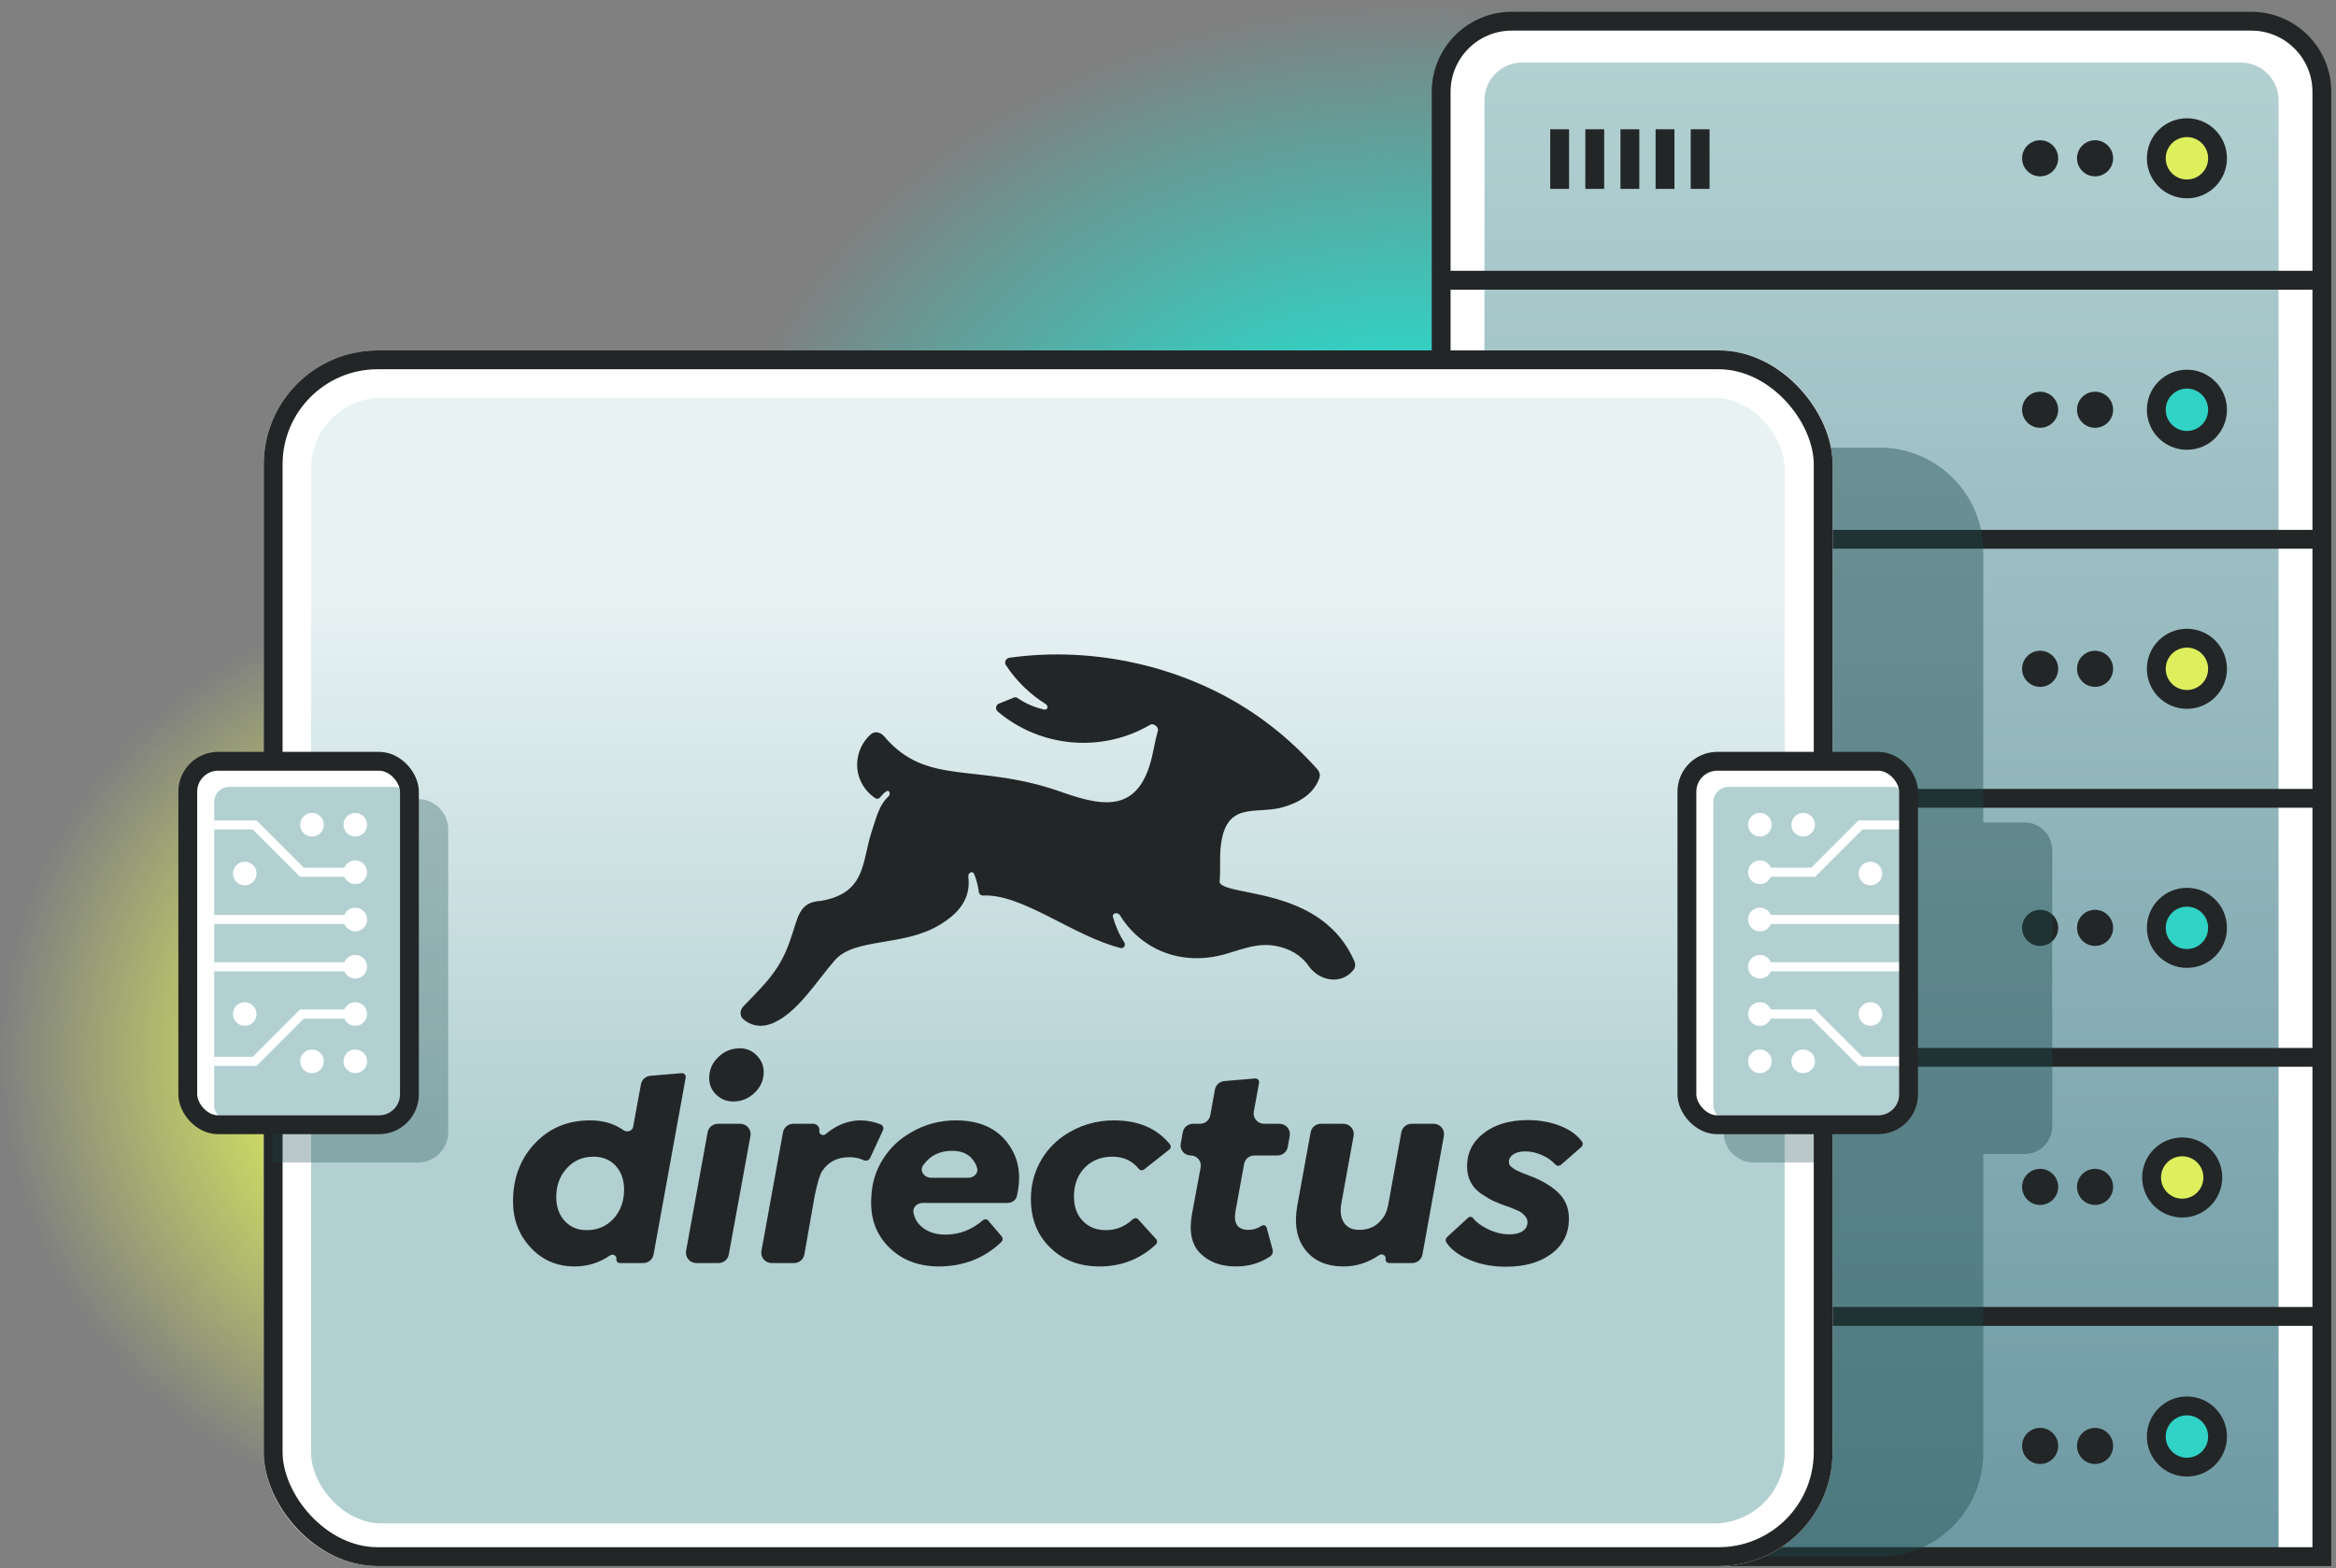
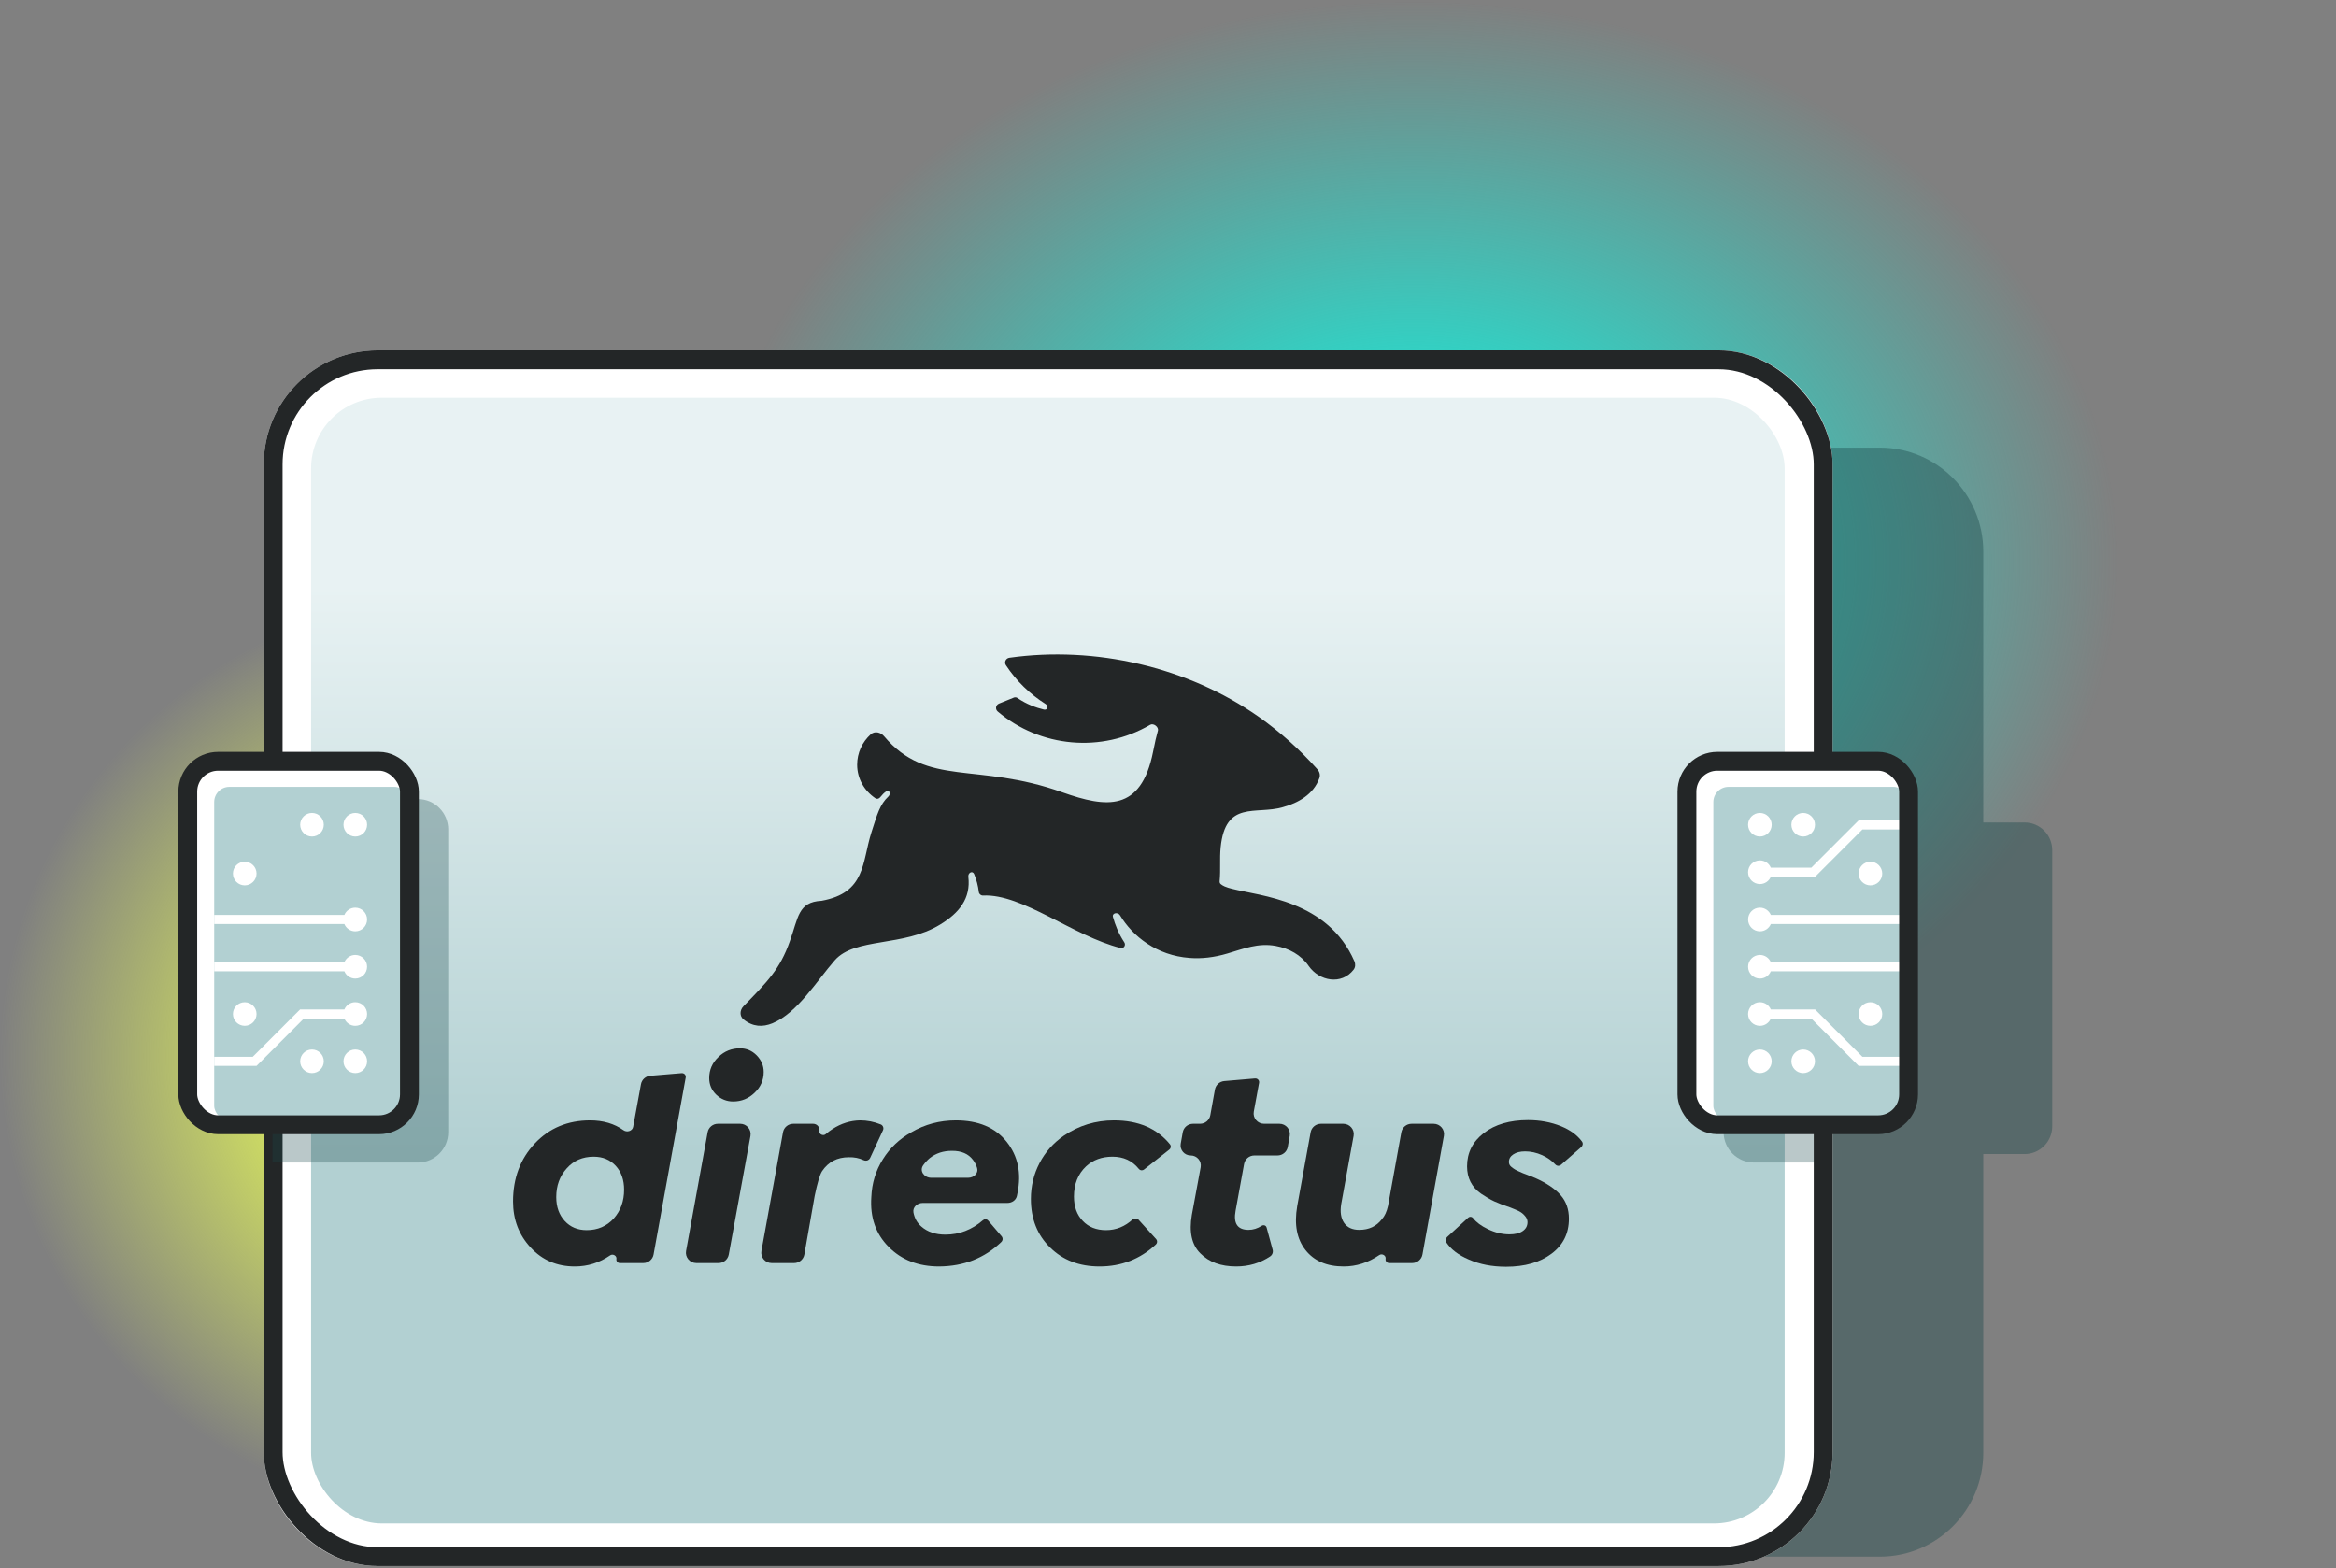
<svg xmlns="http://www.w3.org/2000/svg" width="496" height="333" viewBox="0 0 496 333" fill="none">
  <rect x="0" y="0" width="496" height="333" fill="#808080" stroke="none" />
  <g clip-path="url(#clip0_5208_20964)">
    <ellipse cx="103" cy="224.23" rx="103" ry="98.942" fill="url(#paint0_radial_5208_20964)" />
    <ellipse cx="300.312" cy="119.25" rx="149.364" ry="118.75" fill="url(#paint1_radial_5208_20964)" />
    <g clip-path="url(#clip1_5208_20964)">
      <path d="M306 19.5C306 11.216 312.716 4.5 321 4.5H478C486.284 4.5 493 11.216 493 19.5V330.5H306V19.5Z" fill="white" />
      <path d="M315.191 21.285C315.191 16.866 318.773 13.284 323.191 13.284H475.808C480.226 13.284 483.808 16.866 483.808 21.285V334.5H315.191V21.285Z" fill="url(#paint2_linear_5208_20964)" />
-       <path d="M305.915 59.5H494.85" stroke="#232627" stroke-width="4" />
      <path d="M305.915 114.5H494.85" stroke="#232627" stroke-width="4" />
      <path d="M305.915 169.5H494.85" stroke="#232627" stroke-width="4" />
      <path d="M305.915 224.5H494.85" stroke="#232627" stroke-width="4" />
      <path d="M305.915 279.5H494.85" stroke="#232627" stroke-width="4" />
      <circle cx="433.178" cy="87" r="3.833" fill="#232627" />
      <circle cx="464.347" cy="87" r="6.5" fill="#30D3C5" stroke="#232627" stroke-width="4" />
      <circle cx="444.843" cy="87" r="3.833" fill="#232627" />
      <circle cx="464.347" cy="33.608" r="6.5" fill="#DEEF5D" stroke="#232627" stroke-width="4" />
      <circle cx="444.843" cy="33.608" r="3.833" fill="#232627" />
      <circle cx="433.178" cy="33.608" r="3.833" fill="#232627" />
      <circle cx="464.347" cy="142" r="6.5" fill="#DEEF5D" stroke="#232627" stroke-width="4" />
      <circle cx="444.843" cy="142" r="3.833" fill="#232627" />
      <circle cx="433.178" cy="142" r="3.833" fill="#232627" />
      <circle cx="464.347" cy="197" r="6.5" fill="#30D3C5" stroke="#232627" stroke-width="4" />
      <circle cx="444.843" cy="197" r="3.833" fill="#232627" />
      <circle cx="433.178" cy="197" r="3.833" fill="#232627" />
      <circle cx="463.347" cy="250" r="6.5" fill="#DEEF5D" stroke="#232627" stroke-width="4" />
      <circle cx="444.843" cy="252" r="3.833" fill="#232627" />
      <circle cx="433.178" cy="252" r="3.833" fill="#232627" />
      <circle cx="464.347" cy="305" r="6.5" fill="#30D3C5" stroke="#232627" stroke-width="4" />
      <circle cx="444.843" cy="307" r="3.833" fill="#232627" />
      <circle cx="433.178" cy="307" r="3.833" fill="#232627" />
      <path d="M331.156 27.451L331.156 40.108" stroke="#232627" stroke-width="4" />
      <path d="M338.614 27.451L338.614 40.108" stroke="#232627" stroke-width="4" />
      <path d="M346.072 27.451L346.072 40.108" stroke="#232627" stroke-width="4" />
      <path d="M353.53 27.451L353.53 40.108" stroke="#232627" stroke-width="4" />
      <path d="M360.988 27.451L360.988 40.108" stroke="#232627" stroke-width="4" />
    </g>
-     <path d="M306 19.5C306 11.216 312.716 4.5 321 4.5H478C486.284 4.5 493 11.216 493 19.5V330.5H306V19.5Z" stroke="#232627" stroke-width="4" />
    <path opacity="0.4" d="M140.76 95.043C128.631 95.043 118.798 104.927 118.798 117.12V308.423C118.798 320.616 128.631 330.5 140.76 330.5H399.145C411.274 330.5 421.107 320.616 421.107 308.423V245.028H429.891C433.125 245.028 435.747 242.393 435.747 239.142V180.513C435.747 177.262 433.125 174.626 429.891 174.626H421.107V117.12C421.107 104.927 411.274 95.043 399.145 95.043H140.76Z" fill="#19464A" />
    <rect x="61" y="79.398" width="323.113" height="248.102" rx="19.197" fill="white" />
    <rect x="61" y="79.398" width="323.113" height="248.102" rx="19.197" stroke="white" stroke-width="10" />
    <rect x="66.057" y="84.449" width="312.875" height="239" rx="15" fill="url(#paint3_linear_5208_20964)" />
    <path fill-rule="evenodd" clip-rule="evenodd" d="M261.599 188.711C260.993 188.561 260.488 188.411 260.033 188.212C259.71 188.07 259.438 187.903 259.199 187.71C259.016 187.563 258.938 187.328 258.961 187.095C259.198 184.602 258.934 182.4 259.175 179.925C260.185 169.842 266.6 173.037 272.358 171.389C275.633 170.478 278.907 168.692 280.144 165.196C280.372 164.551 280.177 163.845 279.719 163.332C275.966 159.128 271.815 155.41 267.307 152.221C252.14 141.549 232.442 137.1 214.331 139.651C213.566 139.759 213.166 140.595 213.587 141.235C215.811 144.613 218.707 147.398 222.022 149.482C222.719 149.921 222.433 150.841 221.631 150.648C219.988 150.252 217.959 149.526 216.04 148.196C215.819 148.043 215.535 148.004 215.284 148.103C214.404 148.45 213.17 148.936 212.116 149.382C211.412 149.68 211.269 150.576 211.85 151.069C220.88 158.717 233.915 159.917 244.213 153.886C244.921 153.471 246.071 154.357 245.853 155.141C245.547 156.237 245.199 157.691 244.83 159.609C242.254 172.488 234.829 171.489 225.636 168.244C207.352 161.695 196.942 167.232 187.709 156.313C186.987 155.46 185.726 155.159 184.892 155.905C183.069 157.537 181.996 159.868 181.996 162.354C181.996 165.354 183.55 167.927 185.86 169.481C186.183 169.699 186.616 169.607 186.86 169.304C187.327 168.726 187.726 168.31 188.181 168.018C188.851 167.591 189.206 168.568 188.628 169.11C186.833 170.793 186.264 172.839 185.026 176.731C183.006 183.07 183.865 189.559 174.419 191.257C169.419 191.506 169.52 194.851 167.701 199.842C165.61 205.814 162.877 208.488 157.85 213.66C157.073 214.46 157.002 215.745 157.873 216.444C159.869 218.045 161.925 218.114 164.014 217.264C169.318 215.067 173.409 208.279 177.248 203.886C181.541 198.994 191.845 201.09 199.624 196.298C203.669 193.847 206.157 190.739 205.607 186.159C205.501 185.282 206.509 184.774 206.846 185.591C207.344 186.801 207.679 188.077 207.834 189.39C207.886 189.831 208.286 190.158 208.735 190.136C217.085 189.736 227.845 198.738 237.926 201.28C238.612 201.453 239.103 200.67 238.72 200.081C238.124 199.164 237.614 198.215 237.203 197.247C236.835 196.373 236.539 195.521 236.312 194.692C236.076 193.83 237.354 193.579 237.817 194.346C240.51 198.806 245.609 202.885 252.608 203.387C255.083 203.586 257.811 203.287 260.64 202.438C264.024 201.44 267.155 200.142 270.893 200.841C273.671 201.34 276.247 202.738 277.863 205.084C280.113 208.326 284.842 209.205 287.409 205.884C287.803 205.374 287.835 204.682 287.578 204.092C281.931 191.165 267.717 190.271 261.599 188.711Z" fill="#232627" />
    <path d="M324.444 237.819C326.978 237.819 329.316 238.253 331.457 239.119C333.423 239.928 334.903 241.014 335.899 242.377C336.036 242.563 336.083 242.795 336.044 243.021C336.008 243.223 335.904 243.409 335.747 243.545L331.431 247.316C331.281 247.449 331.083 247.522 330.881 247.522C330.635 247.522 330.405 247.413 330.239 247.235C329.467 246.409 328.541 245.754 327.455 245.269C326.247 244.73 325.039 244.461 323.834 244.461C322.781 244.461 321.942 244.672 321.319 245.096C320.694 245.5 320.384 246.04 320.384 246.713C320.384 247.137 320.568 247.494 320.938 247.783C321.406 248.168 321.923 248.476 322.488 248.707C322.585 248.745 322.867 248.87 323.334 249.081C323.822 249.274 324.27 249.447 324.68 249.601C325.205 249.813 325.644 249.986 325.994 250.121C328.41 251.199 330.203 252.412 331.371 253.759C332.538 255.087 333.124 256.752 333.124 258.754C333.124 261.873 331.896 264.348 329.442 266.177C326.987 268.024 323.765 268.949 319.771 268.949C316.81 268.949 314.18 268.44 311.88 267.419C309.666 266.479 308.069 265.265 307.094 263.781C306.972 263.597 306.935 263.372 306.975 263.156C307.011 262.961 307.11 262.782 307.257 262.647L311.743 258.531C311.87 258.415 312.036 258.352 312.209 258.352C312.441 258.352 312.656 258.47 312.798 258.653C313.458 259.512 314.488 260.278 315.886 260.951C317.424 261.701 318.963 262.076 320.503 262.076C321.71 262.076 322.643 261.845 323.306 261.383C323.988 260.921 324.33 260.286 324.33 259.477C324.33 258.996 324.144 258.553 323.773 258.149C323.423 257.725 322.995 257.389 322.488 257.139C321.825 256.831 321.182 256.561 320.559 256.33C319.294 255.907 318.192 255.481 317.256 255.058C316.399 254.654 315.474 254.116 314.481 253.443C312.493 252.056 311.501 250.12 311.501 247.637C311.501 244.749 312.69 242.392 315.066 240.563C317.444 238.734 320.568 237.819 324.444 237.819Z" fill="#232627" />
    <path fill-rule="evenodd" clip-rule="evenodd" d="M144.744 227.851C144.921 227.836 145.099 227.879 145.248 227.975C145.516 228.148 145.653 228.464 145.596 228.775L138.77 266.365C138.58 267.409 137.661 268.17 136.588 268.17H131.612C131.151 268.17 130.8 267.759 130.878 267.31C131 266.618 130.13 266.133 129.547 266.536C127.276 268.107 124.776 268.891 122.049 268.891C118.271 268.891 115.144 267.553 112.671 264.878C110.177 262.202 108.931 258.938 108.931 255.088C108.931 250.159 110.47 246.059 113.547 242.786C116.625 239.513 120.541 237.877 125.294 237.877C128.07 237.877 130.43 238.572 132.372 239.962C133.113 240.493 134.266 240.151 134.43 239.261L136.094 230.199C136.273 229.226 137.09 228.49 138.088 228.407L144.744 227.851ZM126.054 245.588C123.697 245.588 121.787 246.416 120.326 248.071C118.846 249.708 118.106 251.738 118.106 254.163C118.106 256.243 118.71 257.937 119.917 259.246C121.105 260.535 122.654 261.182 124.562 261.182C126.9 261.182 128.82 260.354 130.32 258.698C131.781 257.043 132.51 255.011 132.51 252.604C132.51 250.506 131.917 248.812 130.729 247.522C129.541 246.232 127.982 245.588 126.054 245.588Z" fill="#232627" />
    <path fill-rule="evenodd" clip-rule="evenodd" d="M202.948 237.877C207.719 237.877 211.315 239.387 213.731 242.409C216.147 245.432 216.915 249.071 216.038 253.325C216.007 253.527 215.964 253.738 215.91 253.956C215.696 254.844 214.841 255.404 213.919 255.404H195.926C194.763 255.404 193.742 256.308 193.954 257.438C194.183 258.649 194.735 259.637 195.612 260.401C196.918 261.556 198.624 262.134 200.727 262.134C203.694 262.134 206.358 261.111 208.718 259.064C208.86 258.942 209.043 258.872 209.231 258.872C209.452 258.872 209.663 258.967 209.807 259.135L212.668 262.48C212.841 262.681 212.914 262.948 212.872 263.207C212.841 263.392 212.751 263.563 212.614 263.693C209.048 267.12 204.647 268.853 199.413 268.891C194.991 268.891 191.414 267.505 188.686 264.733C185.94 261.98 184.714 258.456 185.007 254.163C185.124 251.218 185.941 248.542 187.461 246.136C188.942 243.749 190.947 241.842 193.478 240.418C196.362 238.724 199.519 237.877 202.948 237.877ZM202.101 244.345C200.288 244.345 198.729 244.856 197.424 245.877C196.89 246.331 196.422 246.841 196.019 247.408C195.166 248.612 196.238 250.063 197.725 250.063H205.575C206.754 250.063 207.791 249.124 207.469 248.003C207.29 247.373 206.998 246.798 206.599 246.279C205.624 244.971 204.126 244.326 202.101 244.345Z" fill="#232627" />
-     <path d="M236.535 237.877C241.697 237.877 245.657 239.574 248.416 242.965C248.573 243.16 248.621 243.418 248.555 243.659C248.51 243.823 248.413 243.969 248.278 244.076L242.914 248.307C242.775 248.415 242.604 248.476 242.427 248.476C242.177 248.476 241.944 248.353 241.789 248.159C240.408 246.444 238.548 245.586 236.215 245.586C233.955 245.586 232.083 246.27 230.603 247.637C228.889 249.254 228.031 251.391 228.031 254.048C228.031 256.204 228.656 257.928 229.901 259.218C231.129 260.527 232.775 261.182 234.841 261.182C236.981 261.182 238.88 260.408 240.54 258.863C240.69 258.723 240.888 258.639 241.094 258.638C241.315 258.638 241.53 258.732 241.678 258.895L245.468 263.075C245.639 263.264 245.714 263.521 245.669 263.772C245.638 263.946 245.553 264.107 245.423 264.228C242.074 267.337 238.089 268.891 233.466 268.891C229.182 268.891 225.684 267.554 222.977 264.878C220.249 262.221 218.887 258.784 218.887 254.568C218.887 251.815 219.501 249.273 220.726 246.944C221.954 244.595 223.67 242.662 225.871 241.141C229.065 238.965 232.619 237.877 236.535 237.877Z" fill="#232627" />
+     <path d="M236.535 237.877C241.697 237.877 245.657 239.574 248.416 242.965C248.573 243.16 248.621 243.418 248.555 243.659C248.51 243.823 248.413 243.969 248.278 244.076L242.914 248.307C242.775 248.415 242.604 248.476 242.427 248.476C242.177 248.476 241.944 248.353 241.789 248.159C240.408 246.444 238.548 245.586 236.215 245.586C233.955 245.586 232.083 246.27 230.603 247.637C228.889 249.254 228.031 251.391 228.031 254.048C228.031 256.204 228.656 257.928 229.901 259.218C231.129 260.527 232.775 261.182 234.841 261.182C236.981 261.182 238.88 260.408 240.54 258.863C241.315 258.638 241.53 258.732 241.678 258.895L245.468 263.075C245.639 263.264 245.714 263.521 245.669 263.772C245.638 263.946 245.553 264.107 245.423 264.228C242.074 267.337 238.089 268.891 233.466 268.891C229.182 268.891 225.684 267.554 222.977 264.878C220.249 262.221 218.887 258.784 218.887 254.568C218.887 251.815 219.501 249.273 220.726 246.944C221.954 244.595 223.67 242.662 225.871 241.141C229.065 238.965 232.619 237.877 236.535 237.877Z" fill="#232627" />
    <path d="M266.491 228.976C266.669 228.961 266.847 229.006 266.996 229.102C267.263 229.275 267.399 229.589 267.342 229.9L266.216 236.016C265.97 237.36 267.015 238.6 268.398 238.6H271.662C273.041 238.6 274.086 239.828 273.846 241.169L273.428 243.515C273.242 244.562 272.321 245.327 271.247 245.327H266.34C265.267 245.327 264.349 246.087 264.158 247.13L262.353 257.051C261.845 259.766 262.762 261.124 265.1 261.124C266.072 261.124 266.999 260.835 267.881 260.26C268.111 260.11 268.41 260.092 268.645 260.234C268.789 260.322 268.895 260.462 268.937 260.623L270.221 265.344C270.309 265.674 270.263 266.025 270.095 266.322C270 266.492 269.867 266.641 269.703 266.75C267.565 268.178 265.153 268.891 262.47 268.891C259.236 268.891 256.703 267.967 254.873 266.119C253.042 264.309 252.439 261.585 253.061 257.948L254.933 247.836C255.175 246.531 254.162 245.327 252.819 245.327C251.482 245.327 250.469 244.134 250.7 242.833L251.132 240.409C251.319 239.362 252.238 238.6 253.314 238.6H254.799C255.873 238.599 256.792 237.837 256.981 236.792L257.966 231.331C258.141 230.355 258.958 229.617 259.955 229.532L266.491 228.976Z" fill="#232627" />
    <path d="M285.227 238.6C286.608 238.6 287.655 239.834 287.409 241.177L284.779 255.635C284.506 257.31 284.713 258.649 285.393 259.65C286.076 260.632 287.147 261.122 288.608 261.122C290.653 261.122 292.252 260.373 293.402 258.872C294.005 258.217 294.443 257.273 294.716 256.042L297.545 240.403C297.736 239.359 298.652 238.6 299.726 238.6H304.399C305.778 238.6 306.823 239.832 306.579 241.175L302.025 266.365C301.836 267.409 300.916 268.168 299.843 268.168H294.96C294.484 268.168 294.121 267.742 294.205 267.278C294.333 266.569 293.453 266.067 292.852 266.476C290.498 268.086 287.982 268.891 285.307 268.891C281.721 268.891 279.014 267.727 277.184 265.398C275.351 263.069 274.768 259.968 275.431 256.099L278.288 240.401C278.476 239.357 279.397 238.6 280.469 238.6H285.227Z" fill="#232627" />
    <path d="M157.163 238.6C158.545 238.6 159.59 239.836 159.345 241.179L154.739 266.369C154.548 267.411 153.631 268.17 152.559 268.17H147.856C146.475 268.17 145.43 266.934 145.674 265.59L150.254 240.401C150.444 239.358 151.364 238.6 152.436 238.6H157.163Z" fill="#232627" />
    <path d="M182.623 237.877C184.135 237.877 185.595 238.164 187.006 238.739C187.232 238.831 187.409 239.012 187.5 239.237C187.598 239.474 187.589 239.741 187.481 239.973L184.753 245.857C184.662 246.056 184.505 246.219 184.307 246.32C184.006 246.474 183.648 246.461 183.34 246.317C182.396 245.875 181.358 245.671 180.227 245.703C177.774 245.703 175.882 246.685 174.559 248.649C174.072 249.4 173.546 251.153 172.981 253.905L170.788 266.354C170.603 267.403 169.682 268.17 168.604 268.17H163.856C162.475 268.17 161.43 266.934 161.674 265.59L166.254 240.401C166.444 239.358 167.363 238.6 168.436 238.6H172.65C173.48 238.6 174.111 239.337 173.972 240.146C173.857 240.82 174.794 241.261 175.312 240.807C175.779 240.396 176.26 240.034 176.751 239.725C178.582 238.531 180.54 237.915 182.623 237.877Z" fill="#232627" />
    <path d="M157.129 222.572C158.492 222.572 159.67 223.072 160.663 224.073C161.656 225.093 162.154 226.268 162.154 227.596C162.154 229.329 161.511 230.801 160.226 232.013C158.96 233.245 157.44 233.864 155.668 233.864C154.284 233.864 153.085 233.38 152.072 232.418C151.08 231.456 150.583 230.282 150.583 228.897C150.583 227.145 151.235 225.652 152.54 224.42C153.806 223.188 155.337 222.572 157.129 222.572Z" fill="#232627" />
    <path opacity="0.3" d="M386.481 169.656L372.421 169.656C368.858 169.656 365.969 172.544 365.969 176.108V240.376C365.969 243.939 368.858 246.828 372.421 246.828L386.481 246.828V169.656Z" fill="#19464A" />
    <rect x="58" y="76.398" width="329.113" height="254.102" rx="22.197" stroke="#232627" stroke-width="4" />
    <rect x="358.18" y="161.635" width="47.065" height="77.173" rx="6.453" fill="white" />
    <rect x="363.791" y="167.067" width="41.455" height="70.934" rx="3.226" fill="#B2D0D2" />
    <path d="M403.632 176.116H395.438L385.399 186.157H375.995C375.617 187.062 374.723 187.701 373.677 187.701C372.289 187.701 371.166 186.575 371.166 185.19C371.166 183.802 372.289 182.679 373.677 182.679C374.723 182.679 375.617 183.319 375.995 184.224H384.599L394.639 174.182H403.632V176.116Z" fill="white" />
    <path d="M376.18 175.107C376.18 173.722 375.058 172.6 373.673 172.6C372.289 172.6 371.166 173.722 371.166 175.107C371.166 176.492 372.289 177.614 373.673 177.614C375.058 177.614 376.18 176.492 376.18 175.107Z" fill="white" />
    <path d="M382.867 172.6C384.252 172.6 385.375 173.722 385.375 175.107C385.375 176.492 384.252 177.614 382.867 177.614C381.483 177.614 380.36 176.492 380.36 175.107C380.36 173.722 381.483 172.6 382.867 172.6Z" fill="white" />
    <path d="M399.653 185.469C399.653 186.854 398.531 187.976 397.146 187.976C395.761 187.976 394.639 186.854 394.639 185.469C394.639 184.084 395.761 182.962 397.146 182.962C398.531 182.962 399.653 184.084 399.653 185.469Z" fill="white" />
    <path d="M375.995 194.26H403.632V196.193H375.995C375.617 197.102 374.723 197.738 373.677 197.738C372.292 197.738 371.17 196.615 371.17 195.227C371.17 193.842 372.292 192.715 373.677 192.715C374.723 192.715 375.617 193.355 375.995 194.26Z" fill="white" />
    <path d="M403.632 224.371L395.438 224.371L385.399 214.33H375.995C375.617 213.425 374.723 212.786 373.677 212.786C372.289 212.786 371.166 213.912 371.166 215.297C371.166 216.685 372.289 217.808 373.677 217.808C374.723 217.808 375.617 217.168 375.995 216.263H384.599L394.639 226.305H403.632V224.371Z" fill="white" />
    <path d="M373.673 227.843C375.058 227.843 376.181 226.72 376.181 225.336C376.181 223.951 375.058 222.828 373.673 222.828C372.289 222.828 371.166 223.951 371.166 225.336C371.166 226.72 372.289 227.843 373.673 227.843Z" fill="white" />
    <path d="M382.868 227.843C384.252 227.843 385.375 226.72 385.375 225.336C385.375 223.951 384.252 222.828 382.868 222.828C381.483 222.828 380.36 223.951 380.36 225.336C380.36 226.72 381.483 227.843 382.868 227.843Z" fill="white" />
    <path d="M399.653 215.297C399.653 216.681 398.531 217.804 397.146 217.804C395.762 217.804 394.639 216.681 394.639 215.297C394.639 213.912 395.762 212.79 397.146 212.79C398.531 212.79 399.653 213.912 399.653 215.297Z" fill="white" />
    <path d="M375.995 204.295H403.632V206.228H375.995C375.617 207.137 374.724 207.773 373.677 207.773C372.293 207.773 371.17 206.65 371.17 205.262C371.17 203.877 372.293 202.751 373.677 202.751C374.724 202.751 375.617 203.39 375.995 204.295Z" fill="white" />
    <rect x="358.18" y="161.635" width="47.065" height="77.173" rx="6.453" stroke="#232627" stroke-width="4" />
    <rect x="39.869" y="161.635" width="47.065" height="77.173" rx="6.453" fill="white" />
    <path opacity="0.3" d="M57.864 169.656L88.719 169.656C92.283 169.656 95.172 172.544 95.172 176.108V240.376C95.172 243.939 92.283 246.828 88.719 246.828L57.864 246.828V169.656Z" fill="#19464A" />
    <rect x="45.48" y="167.067" width="41.455" height="70.934" rx="3.226" fill="#B2D0D2" />
-     <path d="M45.48 176.116H53.674L63.714 186.157H73.117C73.495 187.062 74.389 187.701 75.436 187.701C76.823 187.701 77.946 186.575 77.946 185.19C77.946 183.802 76.823 182.679 75.436 182.679C74.389 182.679 73.495 183.319 73.117 184.224H64.513L54.474 174.182H45.48V176.116Z" fill="white" />
    <path d="M72.932 175.107C72.932 173.722 74.054 172.6 75.439 172.6C76.824 172.6 77.946 173.722 77.946 175.107C77.946 176.492 76.824 177.614 75.439 177.614C74.054 177.614 72.932 176.492 72.932 175.107Z" fill="white" />
    <path d="M66.245 172.6C64.86 172.6 63.738 173.722 63.738 175.107C63.738 176.492 64.86 177.614 66.245 177.614C67.63 177.614 68.752 176.492 68.752 175.107C68.752 173.722 67.63 172.6 66.245 172.6Z" fill="white" />
    <path d="M49.459 185.469C49.459 186.854 50.582 187.976 51.966 187.976C53.351 187.976 54.474 186.854 54.474 185.469C54.474 184.084 53.351 182.962 51.966 182.962C50.582 182.962 49.459 184.084 49.459 185.469Z" fill="white" />
    <path d="M73.117 194.26H45.48V196.193H73.117C73.495 197.102 74.389 197.738 75.436 197.738C76.82 197.738 77.943 196.615 77.943 195.227C77.943 193.842 76.82 192.715 75.436 192.715C74.389 192.715 73.495 193.355 73.117 194.26Z" fill="white" />
    <path d="M45.48 224.371L53.674 224.371L63.714 214.33H73.117C73.495 213.425 74.389 212.786 75.435 212.786C76.823 212.786 77.946 213.912 77.946 215.297C77.946 216.685 76.823 217.808 75.435 217.808C74.389 217.808 73.495 217.168 73.117 216.263H64.513L54.473 226.305H45.48V224.371Z" fill="white" />
    <path d="M75.439 227.843C74.054 227.843 72.932 226.72 72.932 225.336C72.932 223.951 74.054 222.828 75.439 222.828C76.824 222.828 77.946 223.951 77.946 225.336C77.946 226.72 76.824 227.843 75.439 227.843Z" fill="white" />
    <path d="M66.245 227.843C64.86 227.843 63.737 226.72 63.737 225.336C63.737 223.951 64.86 222.828 66.245 222.828C67.629 222.828 68.752 223.951 68.752 225.336C68.752 226.72 67.629 227.843 66.245 227.843Z" fill="white" />
    <path d="M49.459 215.297C49.459 216.681 50.581 217.804 51.966 217.804C53.351 217.804 54.473 216.681 54.473 215.297C54.473 213.912 53.351 212.79 51.966 212.79C50.581 212.79 49.459 213.912 49.459 215.297Z" fill="white" />
    <path d="M73.117 204.295H45.48V206.228H73.117C73.495 207.137 74.389 207.773 75.435 207.773C76.82 207.773 77.942 206.65 77.942 205.262C77.942 203.877 76.82 202.751 75.435 202.751C74.389 202.751 73.495 203.39 73.117 204.295Z" fill="white" />
    <rect x="39.869" y="161.635" width="47.065" height="77.173" rx="6.453" stroke="#232627" stroke-width="4" />
  </g>
  <defs>
    <radialGradient id="paint0_radial_5208_20964" cx="0" cy="0" r="1" gradientUnits="userSpaceOnUse" gradientTransform="translate(103 224.23) rotate(90) scale(98.942 103)">
      <stop offset="0.35" stop-color="#DEEF5D" />
      <stop offset="1" stop-color="#DEEF5D" stop-opacity="0" />
    </radialGradient>
    <radialGradient id="paint1_radial_5208_20964" cx="0" cy="0" r="1" gradientUnits="userSpaceOnUse" gradientTransform="translate(300.312 119.25) rotate(90) scale(118.75 149.364)">
      <stop offset="0.35" stop-color="#30D3C5" />
      <stop offset="1" stop-color="#30D3C5" stop-opacity="0" />
    </radialGradient>
    <linearGradient id="paint2_linear_5208_20964" x1="399.5" y1="13.284" x2="399.5" y2="334.5" gradientUnits="userSpaceOnUse">
      <stop stop-color="#B2D0D2" />
      <stop offset="1" stop-color="#6D99A3" />
    </linearGradient>
    <linearGradient id="paint3_linear_5208_20964" x1="222.494" y1="84.449" x2="222.494" y2="244.794" gradientUnits="userSpaceOnUse">
      <stop offset="0.25" stop-color="#E8F2F3" />
      <stop offset="1" stop-color="#B2D0D2" />
    </linearGradient>
    <clipPath id="clip0_5208_20964">
      <rect width="496" height="332" fill="white" transform="translate(0 0.5)" />
    </clipPath>
    <clipPath id="clip1_5208_20964">
-       <path d="M306 19.5C306 11.216 312.716 4.5 321 4.5H478C486.284 4.5 493 11.216 493 19.5V330.5H306V19.5Z" fill="white" />
-     </clipPath>
+       </clipPath>
  </defs>
</svg>